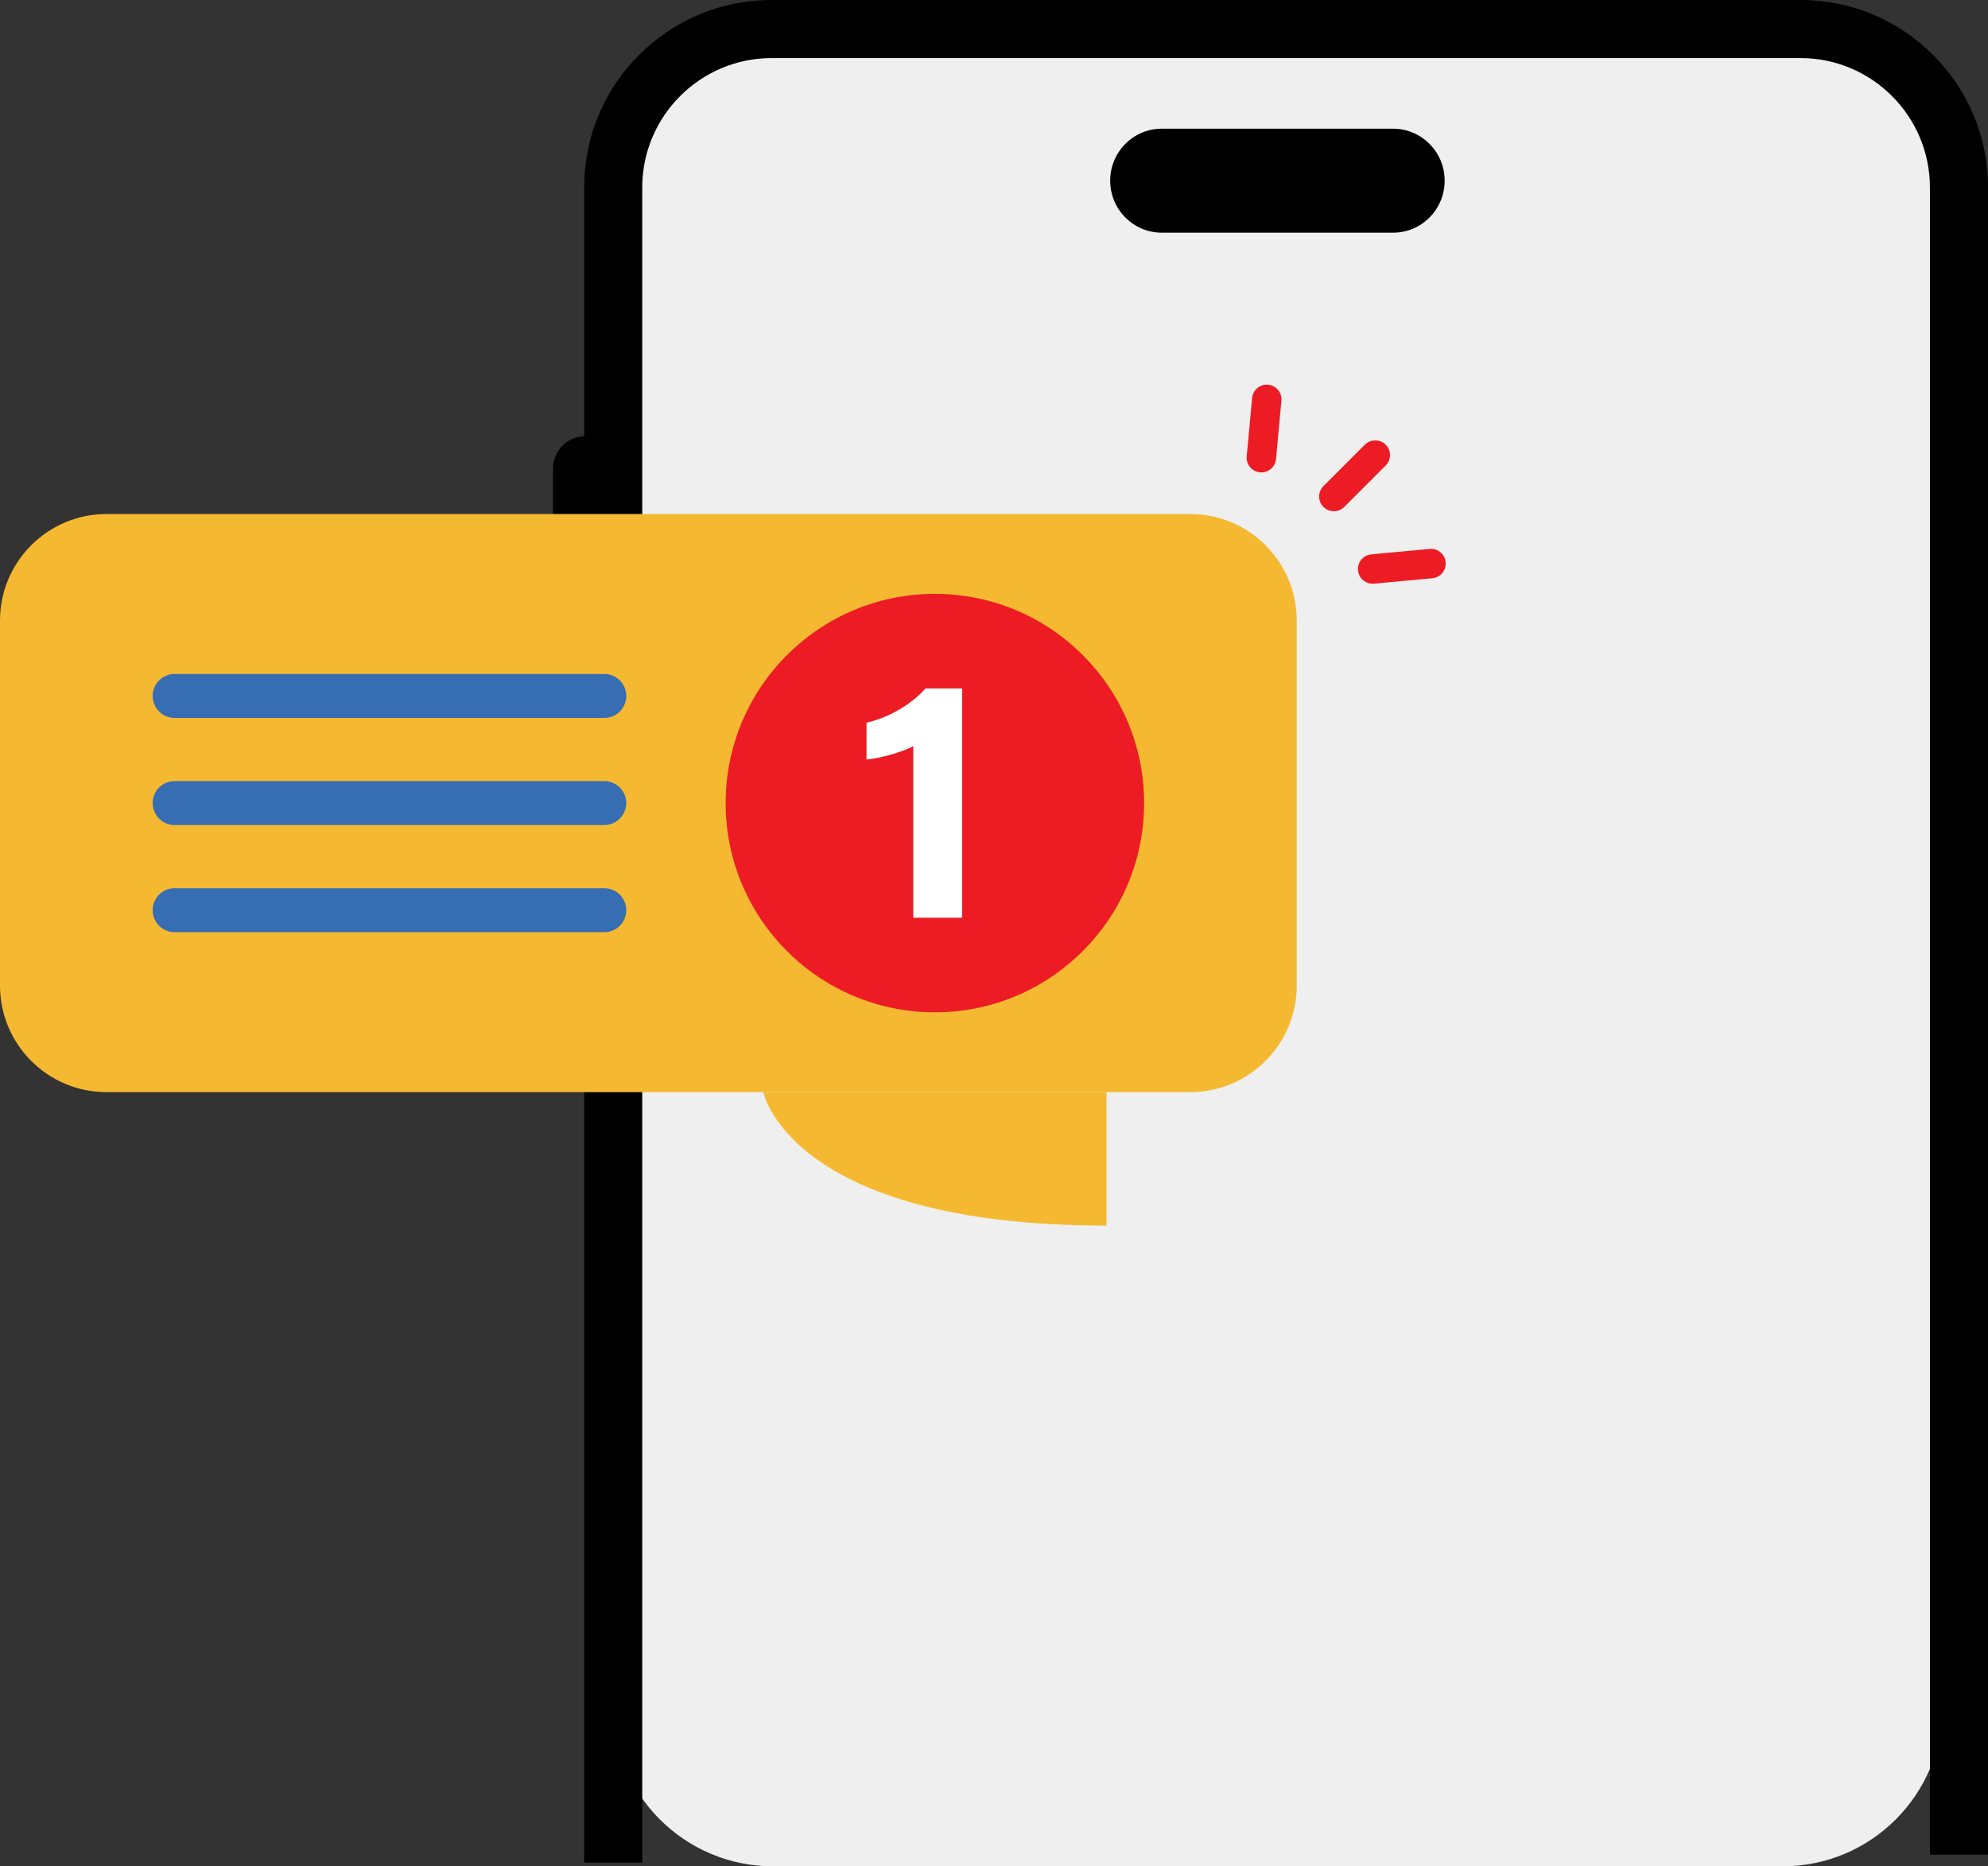
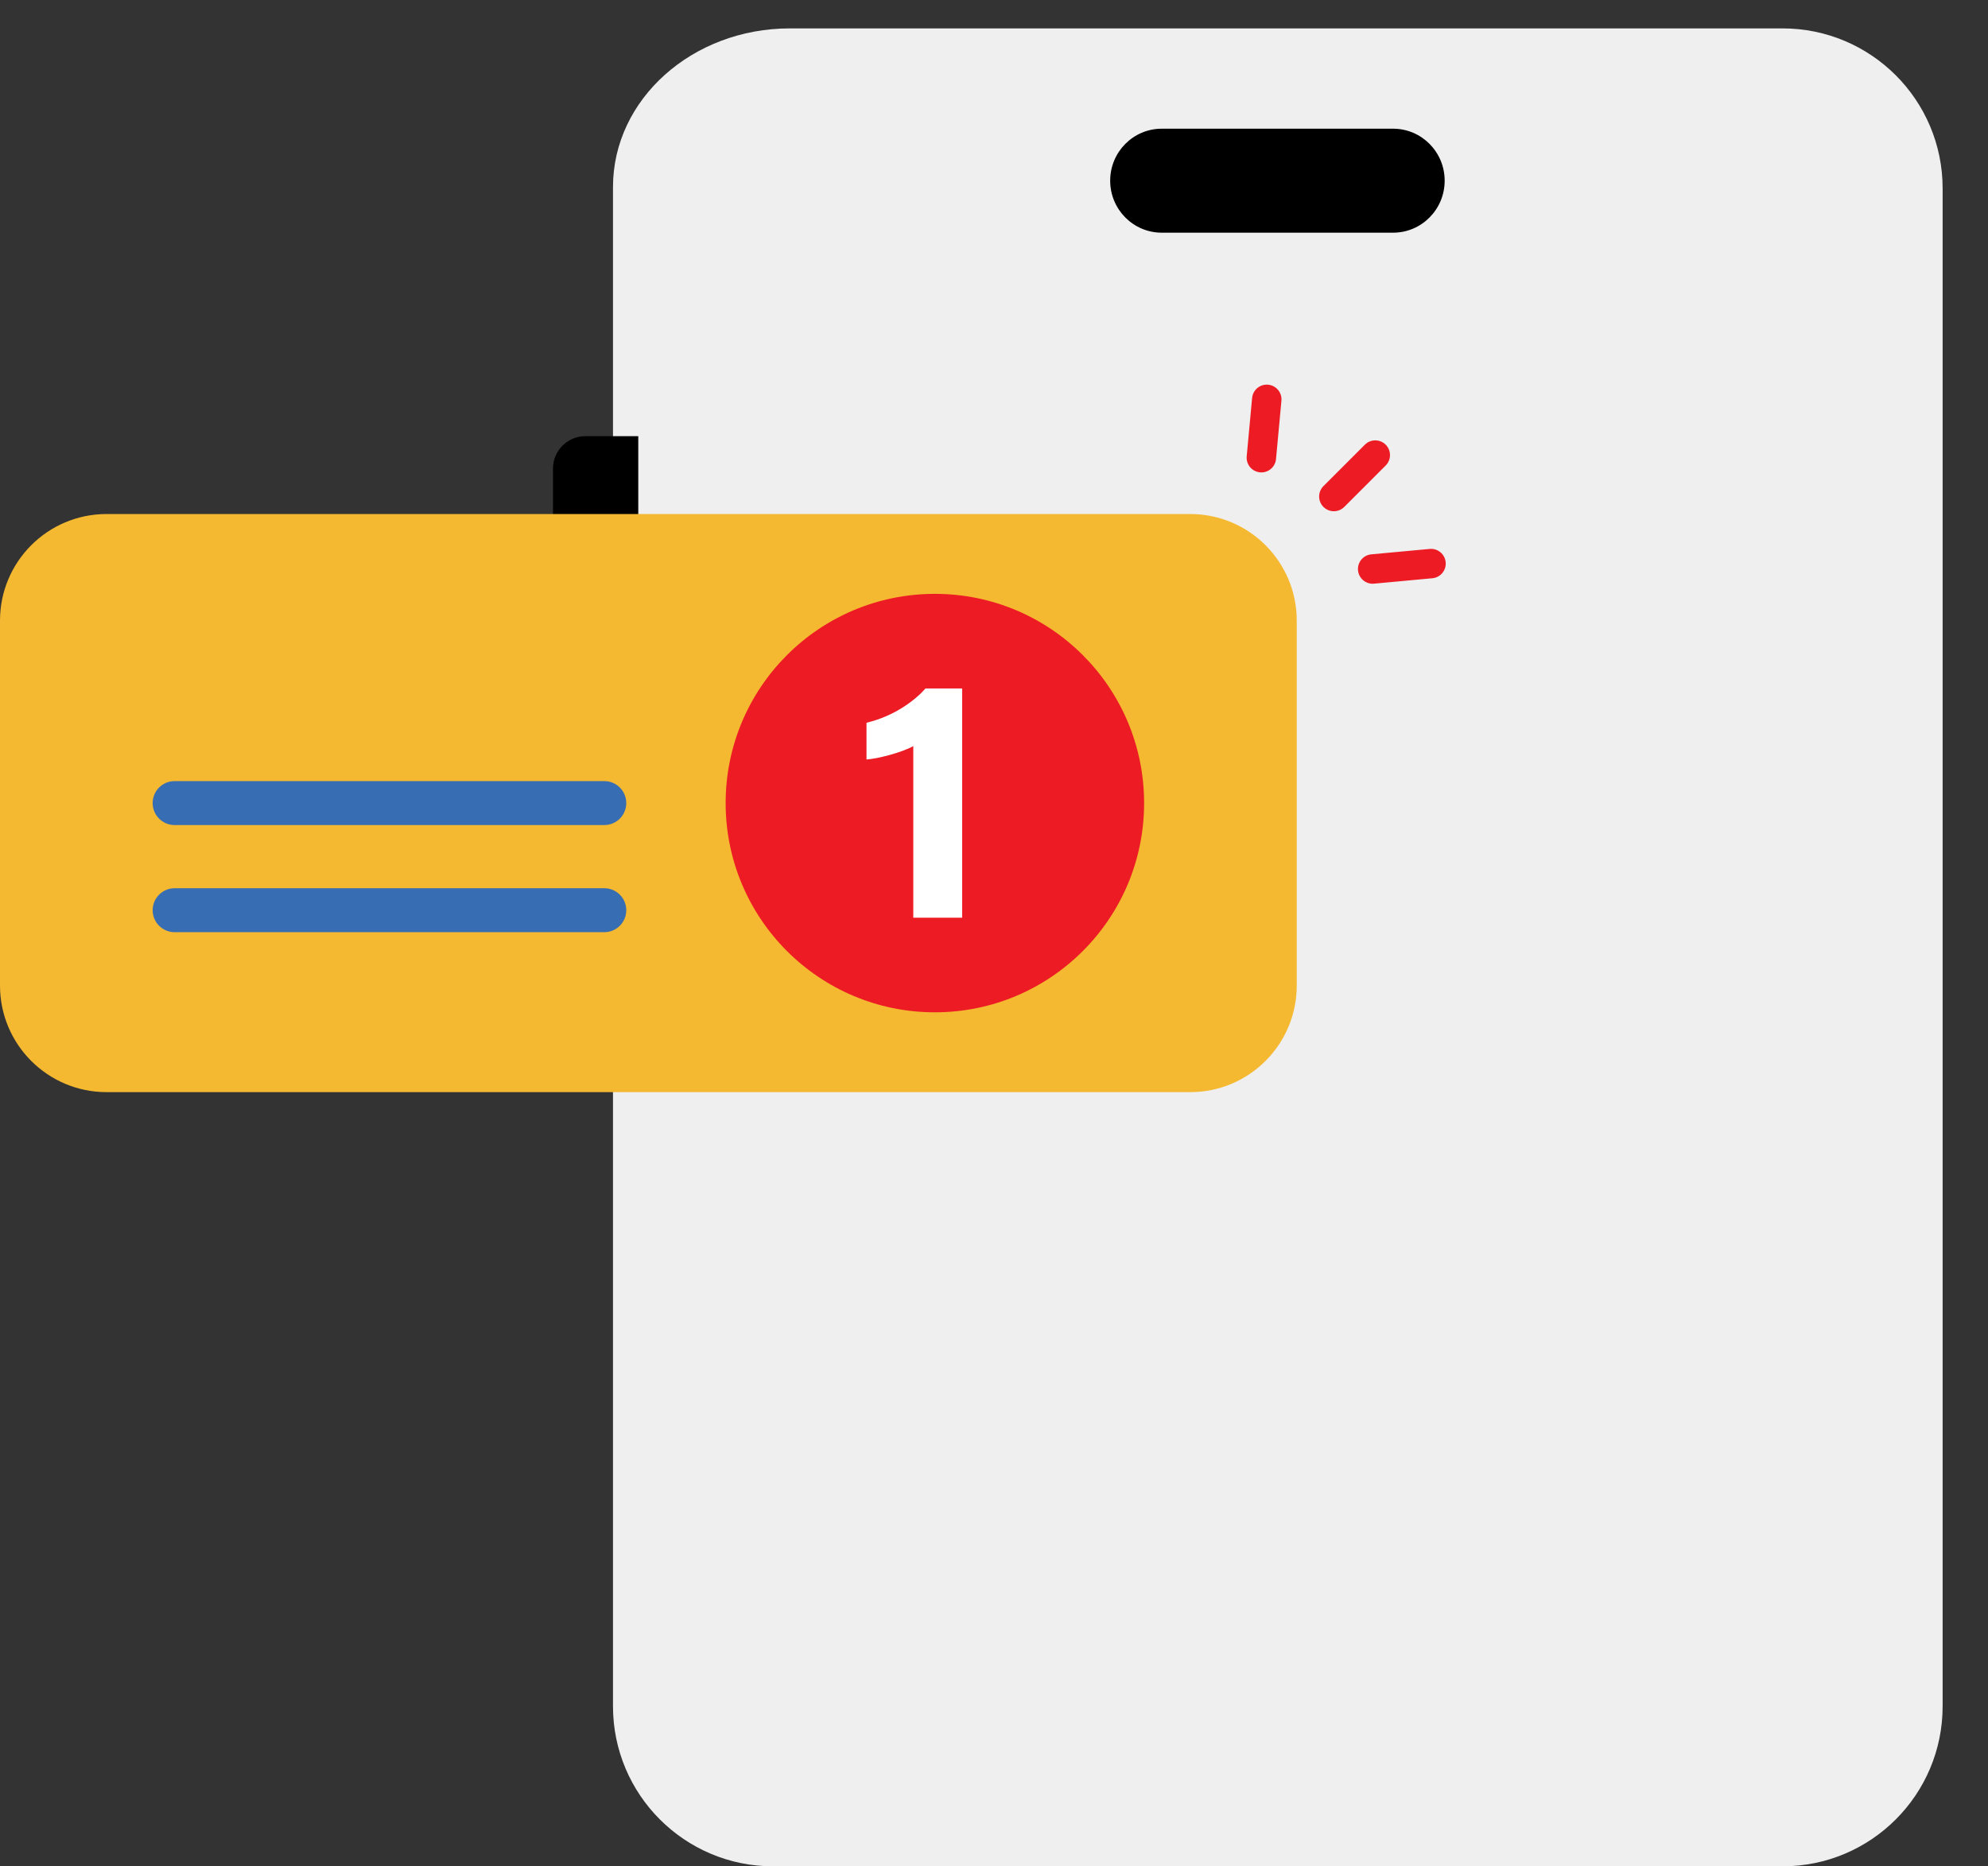
<svg xmlns="http://www.w3.org/2000/svg" width="770" height="723" viewBox="0 0 770 723" fill="none">
  <rect x="0" y="0" width="770" height="723" fill="#333333" stroke="none" />
  <path d="M237.427 72.439V661C237.427 695.242 265.186 723 299.427 723H690.427C724.669 723 752.427 695.242 752.427 661V73C752.427 38.758 724.669 11 690.427 11H305.942C268.101 11 237.427 38.505 237.427 72.439Z" fill="#EFEFEF" />
-   <path d="M247.532 21.278C261.249 7.559 279.489 0.001 298.887 0.001H699.951V22.497H298.887C271.241 22.497 248.755 44.991 248.755 72.638V721.574H226.262V72.638C226.262 53.235 233.815 34.998 247.532 21.278Z" fill="black" />
-   <path d="M748.723 21.27C762.442 34.987 770 53.227 770 72.625L770 718.5L747.504 718.5L747.504 72.625C747.504 44.979 725.01 22.493 697.363 22.493L411.927 22.493L411.927 0L697.363 0C716.766 0 735.003 7.553 748.723 21.27Z" fill="black" />
  <path d="M449.967 90.138H539.586C550.613 90.138 559.553 81.12 559.553 69.997C559.553 58.875 550.613 49.856 539.586 49.856H449.967C438.941 49.856 430 58.875 430 69.997C430 81.12 438.941 90.138 449.967 90.138Z" fill="black" />
  <path d="M226.733 245.289H247.219V168.969H226.733C219.808 168.969 214.185 174.593 214.185 181.519V232.739C214.185 239.666 219.808 245.289 226.733 245.289Z" fill="black" />
  <path d="M226.733 348.882H247.219V272.562H226.733C219.808 272.562 214.185 278.185 214.185 285.112V336.331C214.185 343.258 219.808 348.882 226.733 348.882Z" fill="black" />
  <path d="M41.289 199.128H460.976C483.779 199.128 502.265 217.617 502.265 240.423V381.795C502.265 404.602 483.779 423.09 460.976 423.09H41.289C18.486 423.09 3.05176e-05 404.602 3.05176e-05 381.795V240.423C3.05176e-05 217.617 18.486 199.128 41.289 199.128Z" fill="#F5B931" />
  <path d="M362.1 392.163C317.342 392.163 281.058 355.874 281.058 311.109C281.058 266.344 317.342 230.055 362.1 230.055C406.858 230.055 443.142 266.344 443.142 311.109C443.142 355.874 406.858 392.163 362.1 392.163Z" fill="#ED1C24" />
-   <path d="M353.737 355.509V289.031C349.126 291.611 339.695 293.976 335.62 294.22V279.981C346.623 277.393 354.649 271.056 358.474 266.709H372.663V355.511H353.737V355.509Z" fill="white" />
-   <path d="M67.637 261.092H234.058C238.76 261.092 242.572 264.905 242.572 269.608V269.61C242.572 274.313 238.76 278.126 234.058 278.126H67.637C62.935 278.126 59.123 274.313 59.123 269.61V269.608C59.123 264.905 62.935 261.092 67.637 261.092Z" fill="#376DB3" />
+   <path d="M353.737 355.509V289.031C349.126 291.611 339.695 293.976 335.62 294.22V279.981C346.623 277.393 354.649 271.056 358.474 266.709H372.663V355.511V355.509Z" fill="white" />
  <path d="M67.637 302.591H234.058C238.76 302.591 242.572 306.404 242.572 311.107V311.109C242.572 315.812 238.76 319.625 234.058 319.625H67.637C62.935 319.625 59.123 315.812 59.123 311.109V311.107C59.123 306.404 62.935 302.591 67.637 302.591Z" fill="#376DB3" />
  <path d="M67.637 344.093H234.058C238.76 344.093 242.572 347.906 242.572 352.609V352.611C242.572 357.314 238.76 361.127 234.058 361.127H67.637C62.935 361.127 59.123 357.314 59.123 352.611V352.609C59.123 347.906 62.935 344.093 67.637 344.093Z" fill="#376DB3" />
-   <path d="M428.579 474.793C306.056 474.793 295.623 423.088 295.623 423.088H428.579V474.793Z" fill="#F5B931" />
  <path d="M516.636 198.049C515.177 198.049 513.717 197.492 512.604 196.379C510.378 194.153 510.378 190.542 512.604 188.314L528.646 172.269C530.872 170.043 534.482 170.043 536.71 172.269C538.936 174.495 538.936 178.106 536.71 180.334L520.668 196.379C519.555 197.492 518.096 198.049 516.636 198.049Z" fill="#ED1C24" />
  <path d="M488.562 183.007C488.386 183.007 488.208 182.999 488.028 182.982C484.892 182.69 482.587 179.914 482.877 176.777L484.973 154.182C485.264 151.046 488.043 148.741 491.177 149.03C494.313 149.322 496.617 152.099 496.328 155.235L494.232 177.83C493.957 180.787 491.472 183.007 488.562 183.007Z" fill="#ED1C24" />
  <path d="M531.667 226.131C528.756 226.131 526.272 223.911 525.997 220.954C525.707 217.818 528.011 215.041 531.148 214.749L553.74 212.653C556.878 212.364 559.652 214.669 559.943 217.805C560.233 220.942 557.929 223.718 554.792 224.01L532.201 226.106C532.021 226.122 531.843 226.131 531.667 226.131Z" fill="#ED1C24" />
</svg>